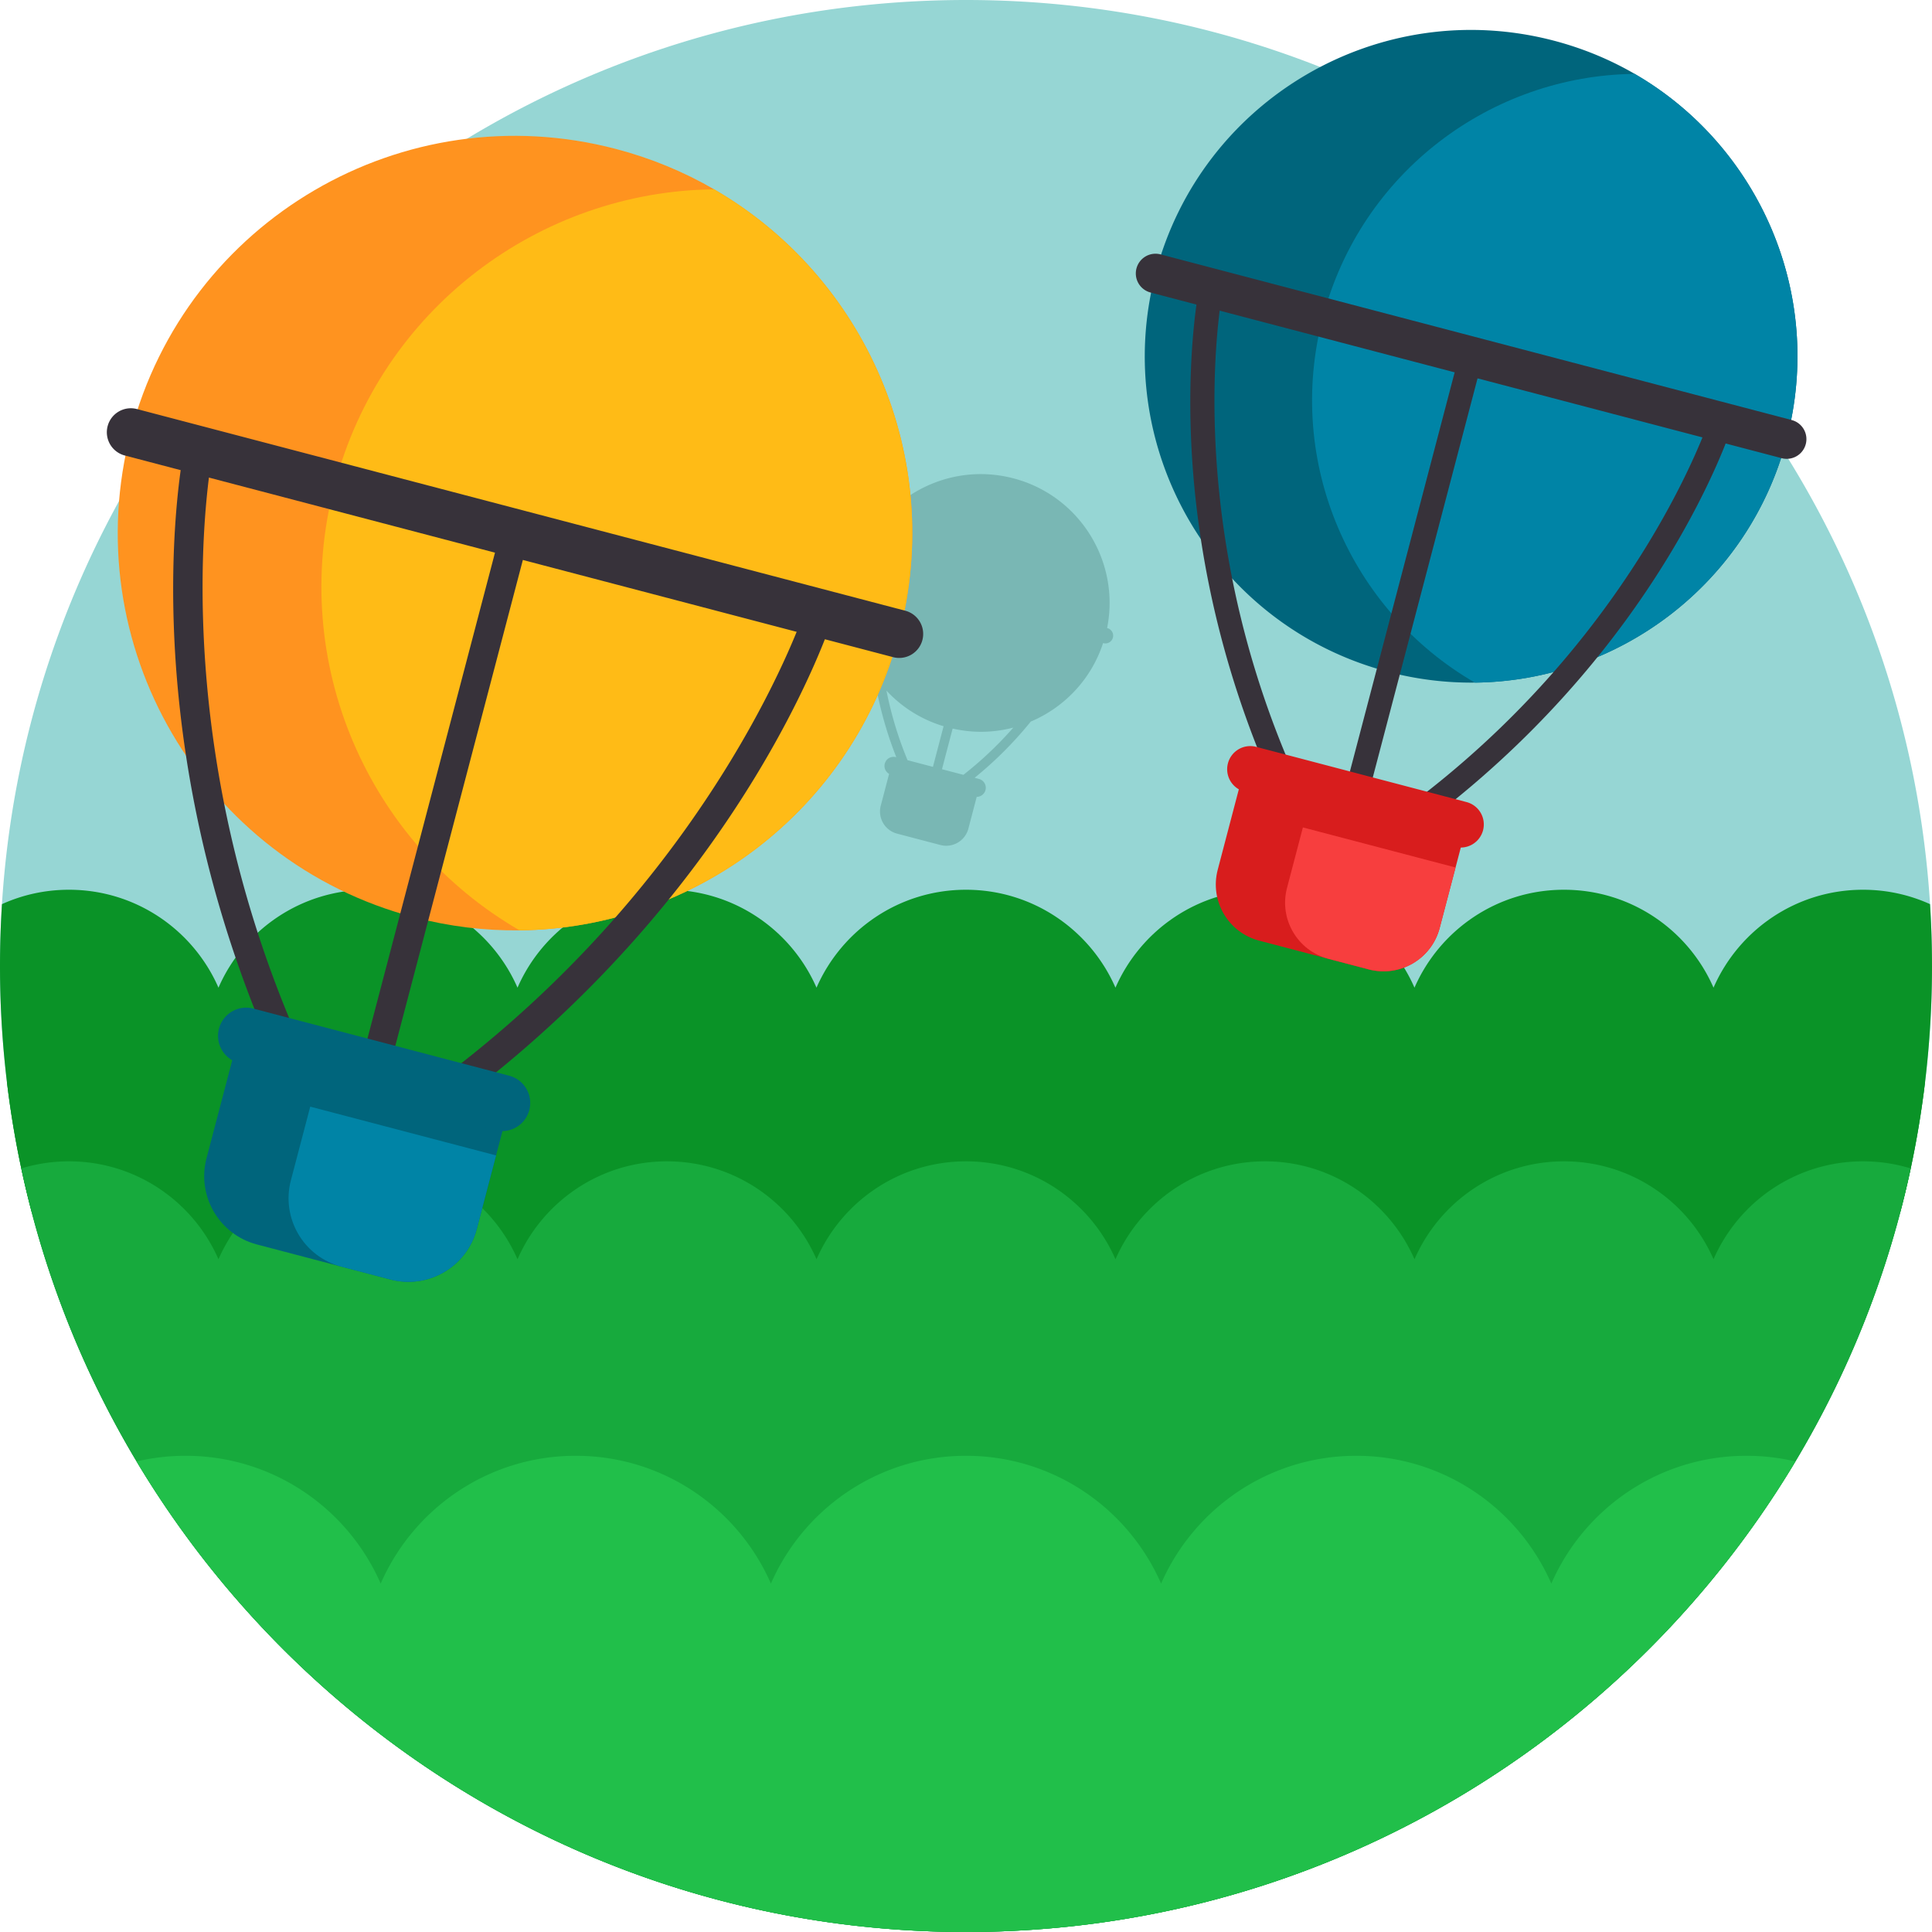
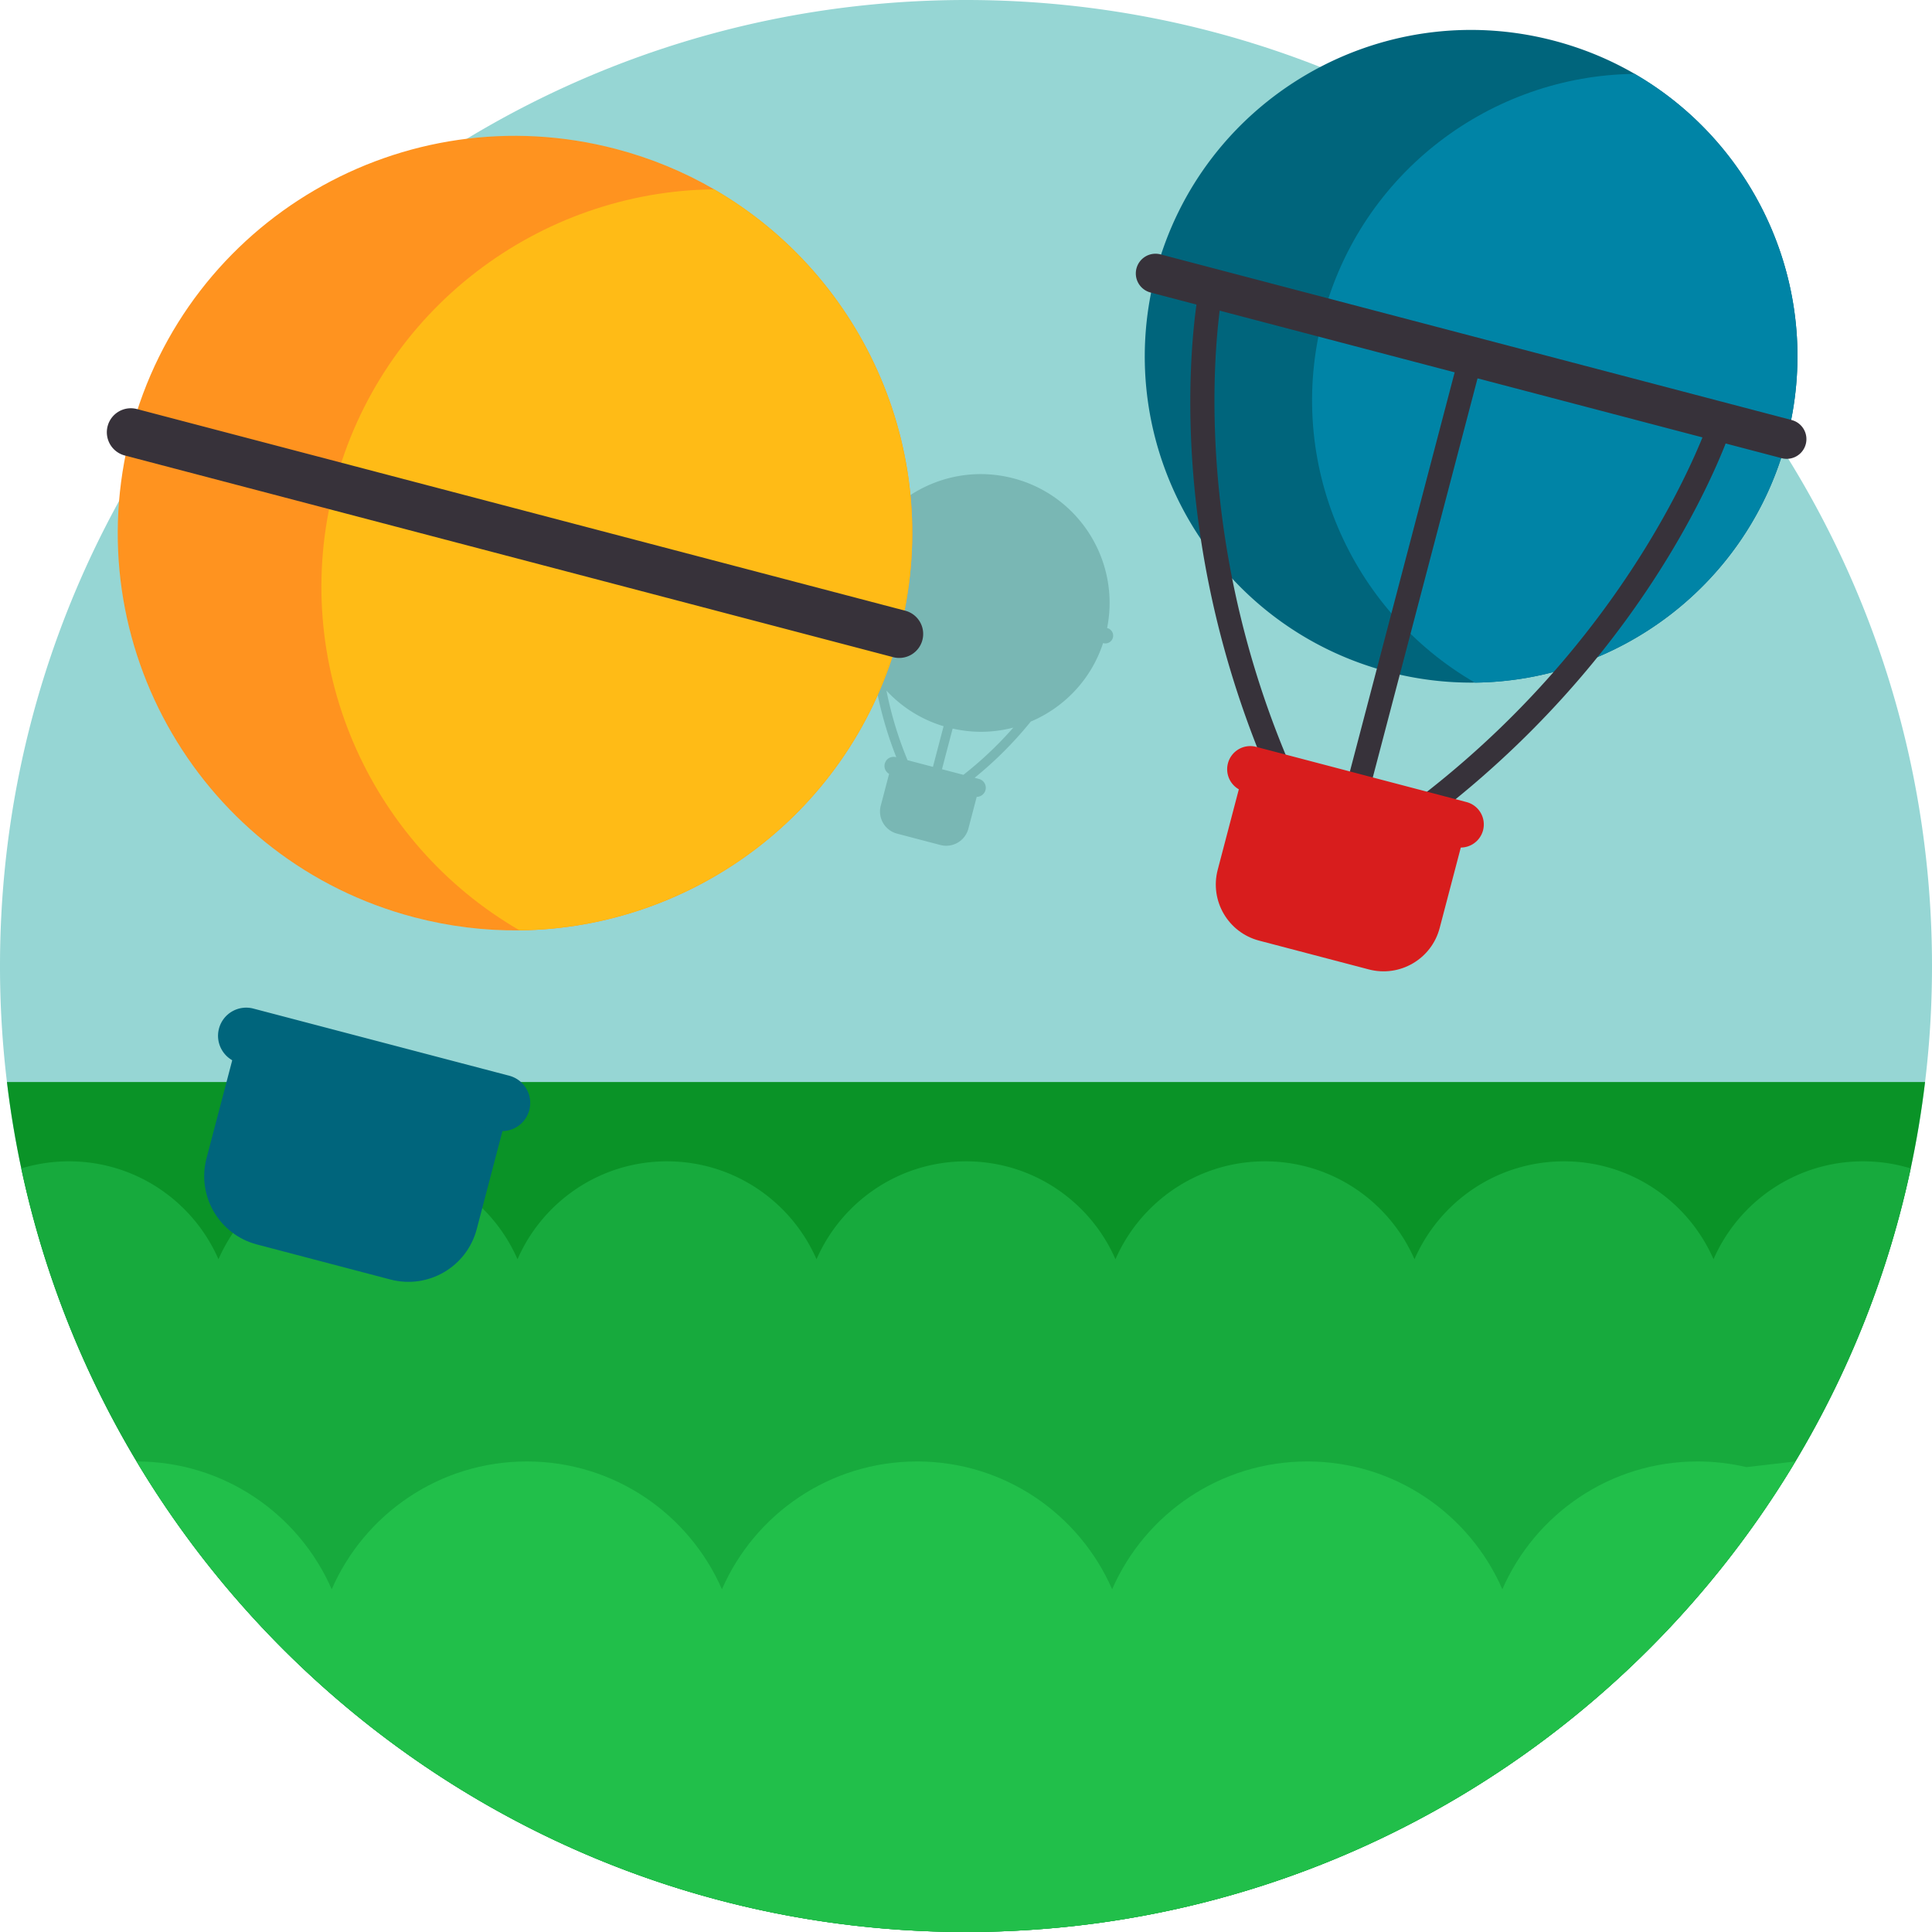
<svg xmlns="http://www.w3.org/2000/svg" width="512" height="512" style="enable-background:new 0 0 512 512" xml:space="preserve">
  <path d="M512 256c0 10.406-.617 20.668-1.84 30.742a255.176 255.176 0 0 1-3.8 22.903c-6.126 28.757-17.087 55.714-31.977 79.996C429.379 463.035 348.398 512 256 512S82.621 463.035 37.617 389.64c-14.89-24.28-25.851-51.238-31.976-79.995a255.176 255.176 0 0 1-3.801-22.903A255.123 255.123 0 0 1 0 256C0 114.613 114.613 0 256 0s256 114.613 256 256zm0 0" fill="#96d6d4" data-original="#96d6d4" />
-   <path d="M512 256c0 12.863-.95 25.516-2.79 37.867a252.352 252.352 0 0 1-5.57 27.219 43.06 43.06 0 0 1-9.925 1.148c-17.723 0-32.945-10.668-39.613-25.941-6.665 15.273-21.891 25.941-39.633 25.941-17.723 0-32.946-10.668-39.614-25.941-6.664 15.273-21.89 25.941-39.609 25.941-17.734 0-32.957-10.668-39.633-25.941-6.668 15.273-21.89 25.941-39.613 25.941s-32.945-10.668-39.613-25.941c-6.676 15.273-21.899 25.941-39.633 25.941-17.719 0-32.945-10.668-39.61-25.941-6.667 15.273-21.89 25.941-39.613 25.941-17.742 0-32.969-10.668-39.633-25.941-6.668 15.273-21.89 25.941-39.613 25.941a43.06 43.06 0 0 1-9.926-1.148c-2.34-8.89-4.199-17.973-5.57-27.219A256.987 256.987 0 0 1 0 256c0-5.508.176-10.973.523-16.395 5.422-2.457 11.43-3.812 17.762-3.812 17.723 0 32.945 10.676 39.613 25.953 6.664-15.277 21.891-25.953 39.633-25.953 17.723 0 32.946 10.676 39.614 25.953 6.664-15.277 21.89-25.953 39.609-25.953 17.734 0 32.957 10.676 39.633 25.953 6.668-15.277 21.89-25.953 39.613-25.953s32.945 10.676 39.613 25.953c6.676-15.277 21.899-25.953 39.633-25.953 17.719 0 32.945 10.676 39.61 25.953 6.667-15.277 21.89-25.953 39.613-25.953 17.742 0 32.969 10.676 39.633 25.953 6.668-15.277 21.89-25.953 39.613-25.953 6.332 0 12.34 1.355 17.762 3.812.347 5.422.523 10.887.523 16.395zm0 0" fill="#0a9327" data-original="#0a9327" />
  <path d="M510.16 286.742C494.988 413.632 386.977 512 256 512S17.012 413.633 1.84 286.742zm0 0" fill="#0a9327" data-original="#0a9327" />
  <path d="M506.36 309.645a253.83 253.83 0 0 1-30.567 77.656c-.457.785-.93 1.57-1.41 2.34C429.379 463.035 348.398 512 256 512S82.621 463.035 37.617 389.64c-.48-.769-.953-1.554-1.41-2.34a253.83 253.83 0 0 1-30.566-77.655 43.211 43.211 0 0 1 12.644-1.88c17.723 0 32.945 10.676 39.613 25.954 6.664-15.278 21.891-25.953 39.633-25.953 17.723 0 32.946 10.675 39.614 25.953 6.664-15.278 21.89-25.953 39.609-25.953 17.734 0 32.957 10.675 39.633 25.953 6.668-15.278 21.89-25.953 39.613-25.953s32.945 10.675 39.613 25.953c6.676-15.278 21.899-25.953 39.633-25.953 17.719 0 32.945 10.675 39.61 25.953 6.667-15.278 21.89-25.953 39.613-25.953 17.742 0 32.968 10.675 39.633 25.953 6.668-15.278 21.89-25.953 39.613-25.953 4.398 0 8.64.656 12.644 1.879zm0 0" fill="#17aa3d" data-original="#17aa3d" />
-   <path d="M475.793 387.3c-.457.786-.93 1.571-1.41 2.34C429.379 463.036 348.398 512 256 512S82.621 463.035 37.617 389.64c-.48-.769-.953-1.554-1.41-2.34a56.482 56.482 0 0 1 12.977-1.503c23.125 0 42.996 13.937 51.703 33.875 8.691-19.938 28.566-33.875 51.687-33.875 23.145 0 43.012 13.937 51.723 33.875 8.707-19.938 28.578-33.875 51.703-33.875s42.996 13.937 51.703 33.875c8.711-19.938 28.578-33.875 51.723-33.875 23.12 0 42.996 13.937 51.687 33.875 8.707-19.938 28.578-33.875 51.703-33.875 4.473 0 8.82.523 12.977 1.504zm0 0" fill="#21bf4a" data-original="#21bf4a" />
+   <path d="M475.793 387.3c-.457.786-.93 1.571-1.41 2.34C429.379 463.036 348.398 512 256 512S82.621 463.035 37.617 389.64c-.48-.769-.953-1.554-1.41-2.34c23.125 0 42.996 13.937 51.703 33.875 8.691-19.938 28.566-33.875 51.687-33.875 23.145 0 43.012 13.937 51.723 33.875 8.707-19.938 28.578-33.875 51.703-33.875s42.996 13.937 51.703 33.875c8.711-19.938 28.578-33.875 51.723-33.875 23.12 0 42.996 13.937 51.687 33.875 8.707-19.938 28.578-33.875 51.703-33.875 4.473 0 8.82.523 12.977 1.504zm0 0" fill="#21bf4a" data-original="#21bf4a" />
  <path d="m293.46 166.457-.065-.016c2.902-14.543-3.958-29.023-16.364-36.199a33.998 33.998 0 0 0-8.445-3.472c-17.563-4.61-35.52 5.34-41.094 22.37l-.066-.015a2.062 2.062 0 1 0-1.047 3.988l.066.02c-1.843 9.23.25 18.43 5.196 25.758a100.95 100.95 0 0 0 5.89 21.78l-.101-.023a2.418 2.418 0 0 0-2.953 1.723 2.412 2.412 0 0 0 1.144 2.707l-2.21 8.43a6.071 6.071 0 0 0 4.327 7.414l11.477 3.012a6.073 6.073 0 0 0 7.414-4.332l2.21-8.426a2.412 2.412 0 0 0 2.325-1.797 2.418 2.418 0 0 0-1.723-2.953l-1.156-.305a100.794 100.794 0 0 0 14.875-14.894c8.832-3.727 15.996-11.118 19.168-20.801l.086.023a2.065 2.065 0 0 0 2.52-1.472 2.068 2.068 0 0 0-1.473-2.52zm-58.542 16.563c4 4.312 9.148 7.632 15.144 9.437l-2.824 10.766-6.73-1.766a97.844 97.844 0 0 1-5.59-18.437zm20.39 22.32-5.675-1.488 2.828-10.774c2.633.59 5.262.879 7.851.852a33.98 33.98 0 0 0 8.227-1.11 97.566 97.566 0 0 1-13.23 12.52zm0 0" fill="#79b7b4" data-original="#79b7b4" />
  <path d="M473.496 116.371c-10.11 38.508-44.656 64.106-82.633 64.527a86.312 86.312 0 0 1-22.953-2.847c-46.187-12.125-73.805-59.395-61.68-105.582 12.122-46.192 59.395-73.805 105.583-61.684 7.683 2.02 14.851 5 21.394 8.793 32.871 19.02 50.395 58.285 40.29 96.793zm0 0" fill="#00657c" data-original="#00657c" />
  <path d="M473.496 116.371c-10.11 38.508-44.656 64.106-82.633 64.527-32.883-19.011-50.406-58.277-40.297-96.793 10.114-38.515 44.66-64.117 82.641-64.527 32.871 19.02 50.395 58.285 40.29 96.793zm0 0" fill="#0084a6" data-original="#0084a6" />
  <g fill="#37323a">
    <path d="M472.168 121.426 304.902 77.52a5.22 5.22 0 0 1-3.726-6.38 5.218 5.218 0 0 1 6.379-3.726l167.265 43.902a5.226 5.226 0 0 1-2.652 10.11zm0 0" data-original="#37323a" />
    <path d="M379.125 215.46a3.17 3.17 0 0 1-1.672-1.1 3.141 3.141 0 0 1 .54-4.403c57.019-44.57 74.929-98.578 75.105-99.117a3.133 3.133 0 1 1 5.965 1.922c-.735 2.281-18.688 56.39-77.208 102.136-.804.625-1.816.801-2.73.563zM337.094 204.426a3.123 3.123 0 0 1-2.102-1.828c-28.512-68.59-17.574-124.54-17.094-126.891.344-1.695 2-2.789 3.696-2.441 1.703.347 2.793 2 2.445 3.695-.11.555-10.992 56.508 16.742 123.227a3.135 3.135 0 0 1-1.691 4.097c-.66.278-1.36.309-1.996.14zM358.422 214.2a3.137 3.137 0 0 1-2.238-3.829l30.644-116.75a3.135 3.135 0 0 1 6.063 1.594L362.246 211.96a3.133 3.133 0 0 1-3.824 2.238zm0 0" data-original="#37323a" />
  </g>
  <path d="m388.684 218.668-7.157 27.266c-2.156 8.218-10.566 13.132-18.78 10.972l-29.067-7.629c-8.22-2.156-13.13-10.562-10.973-18.78l7.156-27.27zm0 0" fill="#d81d1d" data-original="#d81d1d" />
-   <path d="m385.738 229.895-4.21 16.039c-2.157 8.218-10.567 13.132-18.782 10.972l-10.703-2.808c-8.219-2.157-13.129-10.563-10.973-18.782l4.211-16.039zm0 0" fill="#f73e3e" data-original="#f73e3e" />
  <path d="m385.54 224.41-55.755-14.633a6.123 6.123 0 0 1-4.37-7.484 6.123 6.123 0 0 1 7.48-4.371l55.757 14.637a6.125 6.125 0 0 1 4.371 7.48 6.131 6.131 0 0 1-7.484 4.371zm0 0" fill="#d81d1d" data-original="#d81d1d" />
  <path d="M238.293 168c-12.3 46.879-54.36 78.04-100.59 78.555-9.207.11-18.594-1.012-27.941-3.465-56.227-14.762-89.844-72.309-75.086-128.535C49.434 58.328 106.98 24.71 163.207 39.469c9.352 2.453 18.078 6.086 26.043 10.703 40.02 23.152 61.348 70.953 49.043 117.828zm0 0" fill="#ff931f" data-original="#ff931f" />
  <path d="M238.293 168c-12.3 46.879-54.36 78.04-100.59 78.555-40.031-23.145-61.36-70.946-49.055-117.832 12.309-46.887 54.364-78.051 100.602-78.551 40.02 23.152 61.348 70.953 49.043 117.828zm0 0" fill="#ffbb16" data-original="#ffbb16" />
  <path d="M236.68 174.152 33.059 120.707a6.36 6.36 0 0 1-4.536-7.77 6.357 6.357 0 0 1 7.766-4.535l203.621 53.446a6.366 6.366 0 0 1 4.535 7.77 6.354 6.354 0 0 1-7.765 4.534zm0 0" fill="#37323a" data-original="#37323a" />
-   <path d="M123.418 288.625a3.78 3.78 0 0 1-2.035-1.336 3.817 3.817 0 0 1 .656-5.36c69.41-54.257 91.215-120.003 91.426-120.663.644-2.004 2.797-3.098 4.805-2.457a3.812 3.812 0 0 1 2.457 4.8c-.895 2.778-22.75 68.645-93.989 124.336a3.81 3.81 0 0 1-3.32.68zM72.246 275.195a3.814 3.814 0 0 1-2.558-2.226c-34.704-83.5-21.391-151.61-20.81-154.469a3.818 3.818 0 0 1 7.48 1.523c-.135.68-13.381 68.793 20.376 150.016a3.812 3.812 0 0 1-2.058 4.988c-.801.332-1.653.371-2.43.168zM98.21 287.094a3.818 3.818 0 0 1-2.722-4.66l37.305-142.125a3.816 3.816 0 1 1 7.383 1.937L102.87 284.367a3.818 3.818 0 0 1-4.66 2.727zm0 0" fill="#37323a" data-original="#37323a" />
  <path d="m135.05 292.531-8.71 33.196c-2.63 10.003-12.863 15.984-22.867 13.359l-35.383-9.29c-10.004-2.624-15.985-12.862-13.356-22.866l8.711-33.192zm0 0" fill="#00657c" data-original="#00657c" />
-   <path d="m131.465 306.2-5.125 19.527c-2.63 10.003-12.863 15.98-22.867 13.355l-13.028-3.418c-10.004-2.625-15.98-12.863-13.355-22.867l5.125-19.524zm0 0" fill="#0084a6" data-original="#0084a6" />
  <path d="m131.223 299.523-67.875-17.816c-3.985-1.043-6.364-5.121-5.32-9.105a7.46 7.46 0 0 1 9.109-5.32l67.875 17.812a7.46 7.46 0 0 1-3.79 14.43zm0 0" fill="#00657c" data-original="#00657c" />
</svg>